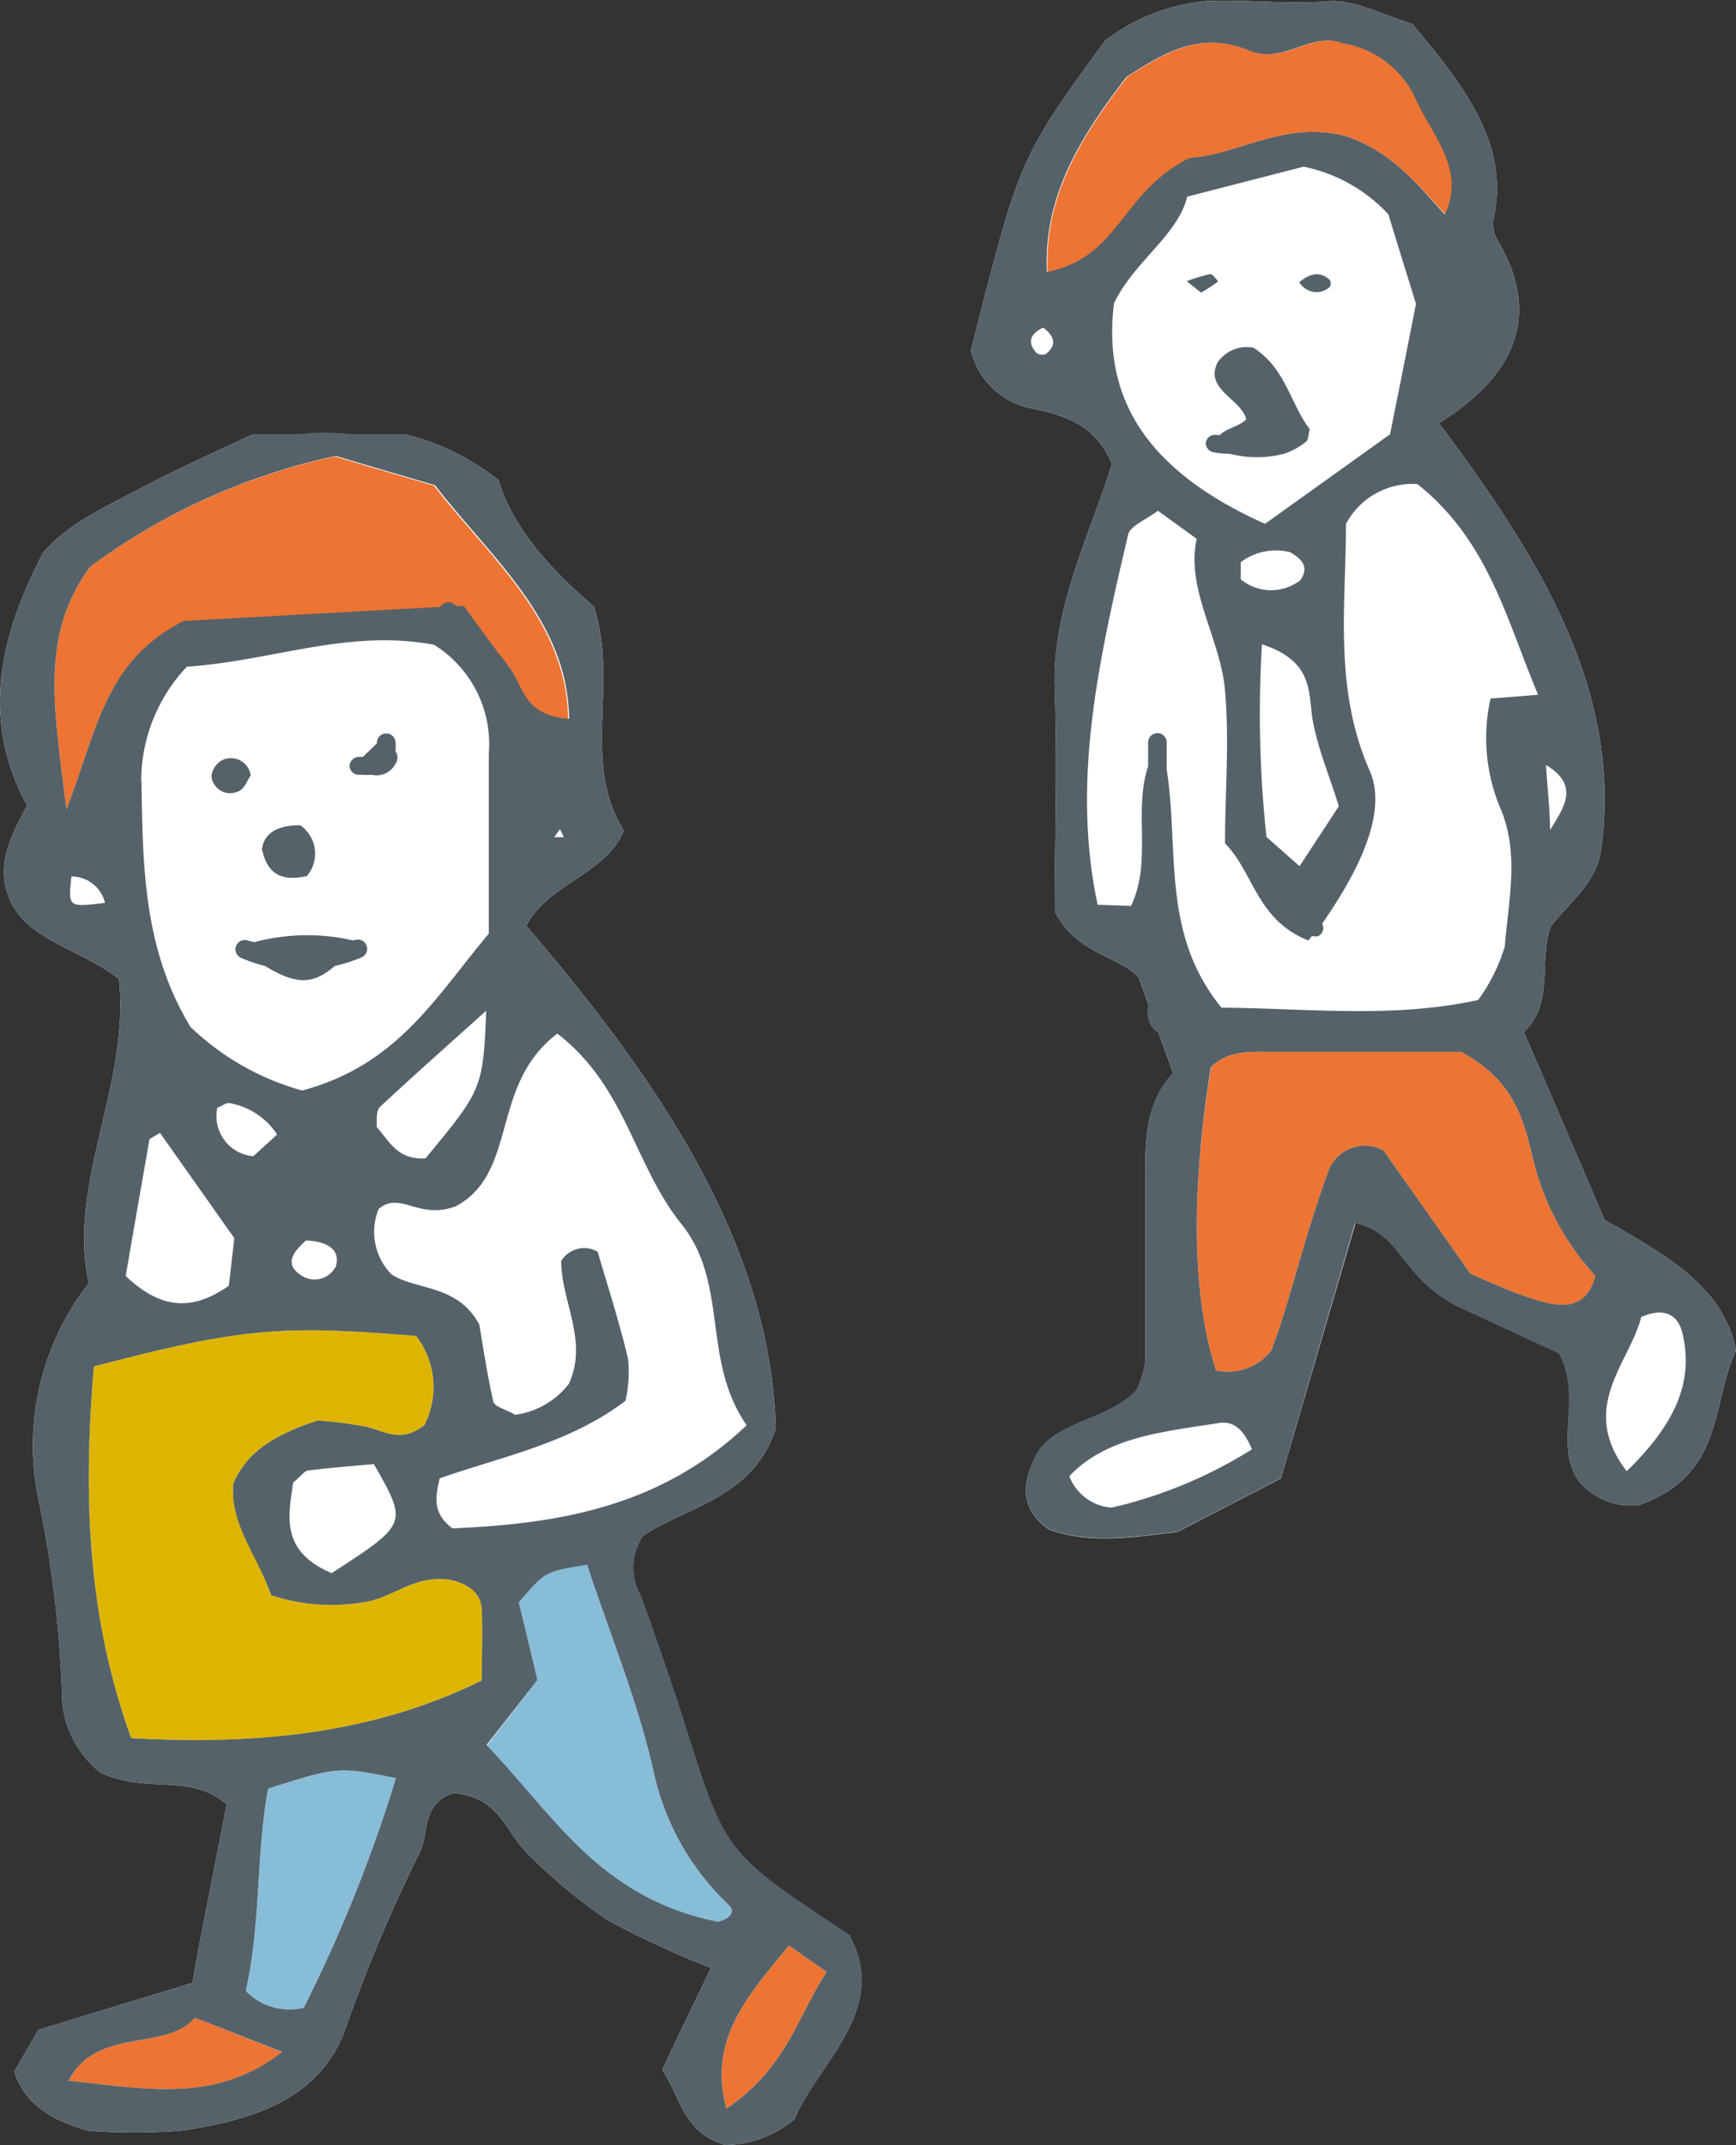
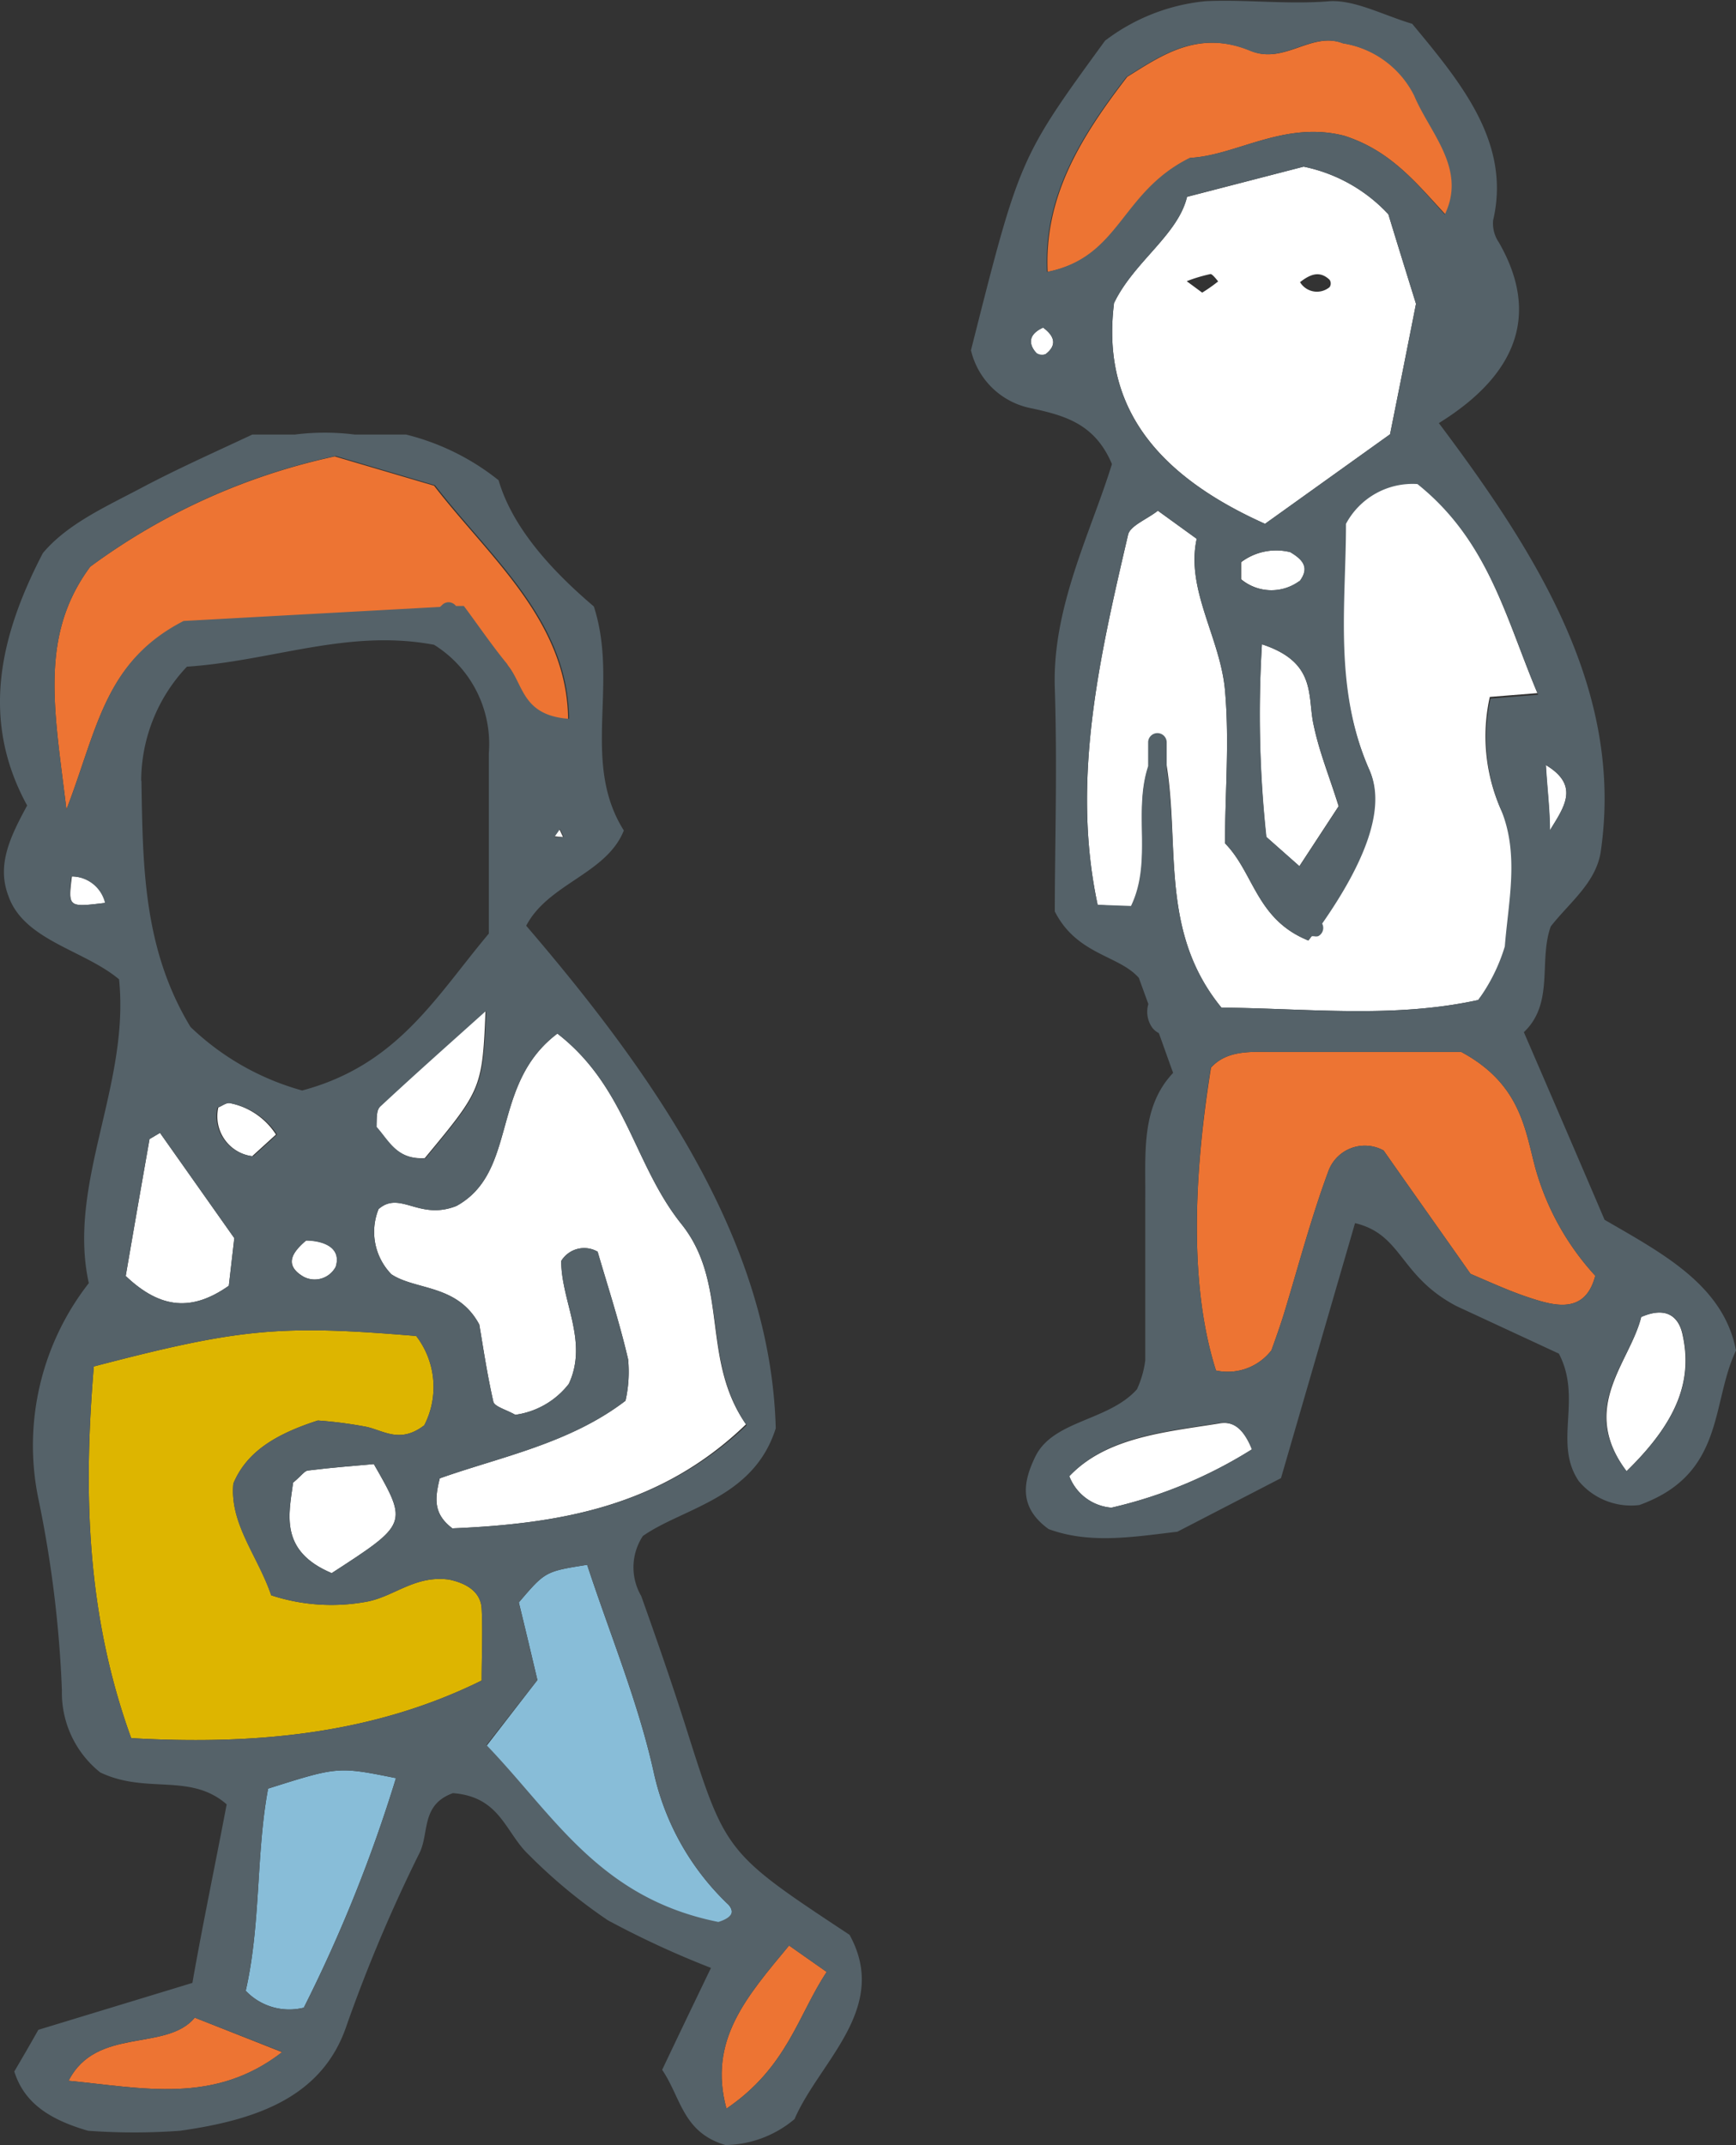
<svg xmlns="http://www.w3.org/2000/svg" viewBox="0 0 72.91 90.09">
  <rect x="0" y="0" width="72.91" height="90.09" fill="#333333" stroke="none" />
  <defs>
    <style>.cls-1{fill:#fff}.cls-3{fill:#ed7433}.cls-5{fill:#556269}</style>
  </defs>
  <g id="レイヤー_2" data-name="レイヤー 2">
    <g id="レイヤー_1-2" data-name="レイヤー 1">
-       <path class="cls-1" d="M.35 37.62C1 39.5 3.52 39.89 5 41.13c.46 4.45-2.19 8.59-1.27 12.76a11.08 11.08 0 00-2.13 9 48.65 48.65 0 011 8.1 4.28 4.28 0 001.61 3.45c1.95.93 3.77 0 5.31 1.34-.46 2.43-1 5-1.44 7.5l-6.47 1.97C1.24 85.91.9 86.49.6 87c.4 1.27 1.4 2 3.1 2.49a26.4 26.4 0 003.86 0c3.27-.46 6-1.44 7-4.43a64.38 64.38 0 013.07-7.26c.4-.84.05-2 1.39-2.49 2 .15 2.2 1.66 3.19 2.59a22.15 22.15 0 003.32 2.75 38.72 38.72 0 004.33 2c-.68 1.41-1.38 2.87-2.05 4.28.8 1.18.86 2.63 2.66 3.16a4.62 4.62 0 002.9-1.09c1-2.38 4-4.61 2.31-7.7-5.21-3.44-5.2-3.44-6.86-8.68-.59-1.86-1.23-3.7-1.89-5.55a2.39 2.39 0 01.07-2.56c1.68-1.18 4.65-1.57 5.58-4.52-.2-7.71-4.93-14.64-10.48-21.11.93-1.78 3.37-2.17 4.1-4-1.81-2.88-.2-6.15-1.26-9.41-1.8-1.53-3.42-3.32-4-5.3a10.1 10.1 0 00-3.89-1.92H10.6C9 19 7.43 19.7 5.94 20.49S2.83 22 1.8 23.23c-1.81 3.48-2.63 7-.66 10.6-.69 1.28-1.29 2.47-.79 3.79zm56.59 13.72c2 .48 1.85 2.21 4.25 3.48l4.31 2c1 1.93-.28 3.79.81 5.39a2.86 2.86 0 002.54 1c3.61-1.3 3-4.27 4.06-6.49-.52-2.74-3.09-4.08-5.52-5.49-1.11-2.6-2.21-5.15-3.39-7.88 1.29-1.22.61-3 1.13-4.44.78-1 1.86-1.8 2.09-3.08 1-6.67-2.53-12.39-6.79-18.06 3.23-2 4.28-4.53 2.52-7.59a1.41 1.41 0 01-.24-.93C63.47 6 61.36 3.47 59.31 1c-1.23-.37-2.39-1-3.45-.95-1.77.15-3.51-.08-5.23 0a8.27 8.27 0 00-4.22 1.66c-3.59 4.93-3.59 4.93-5.63 13a3.23 3.23 0 002.55 2.44c1.42.31 2.66.66 3.37 2.34-.87 2.83-2.51 6-2.4 9.39s0 6.72 0 9.4c.93 1.83 2.69 1.83 3.53 2.79l1.44 4c-1.37 1.45-1.15 3.41-1.17 5.32v6.75a4.11 4.11 0 01-.35 1.22c-1.19 1.33-3.48 1.29-4.25 2.79-.54 1.09-.73 2.16.54 3.08 1.72.63 3.49.34 5.41.11l4.35-2.25z" />
-       <path class="cls-1" d="M7.85 28c3.6-.24 6.76-1.6 10.38-.92a4.91 4.91 0 012.3 4.56v7.57c-2.24 2.67-3.83 5.52-7.84 6.59A11 11 0 018 43.13c-2-3.3-2-6.82-2-10.34A7 7 0 017.85 28zM10 39.76c2.69 1.94 3.37 1.88 5.09-.17-1.58-.52-3.09-.24-5.09.17zm2.64-5.1c-.84 0-1.5.25-1.61 1 .19.85.65 1.4 1.89 1.11a1.45 1.45 0 00-.31-2.11zm-2.09-2.09a.84.84 0 00-1.14-.67.87.87 0 00-.51.7.79.79 0 001.12.64c.23-.09.35-.46.5-.67zm4.39-.46c.67.6 1.32.59 1.73 0 .22-.34.06-.82-.77-.87z" />
      <path d="M11.39 67a8.09 8.09 0 004.06.26c1.13-.23 2-1.11 3.41-.92.71.15 1.34.5 1.37 1.24.05 1 0 1.9 0 3C15.7 72.82 10.77 73.3 5.51 73c-1.91-5.27-2-10.45-1.57-15.61 6.13-1.6 7.81-1.76 13.54-1.28a3.52 3.52 0 01.34 3.75c-1 .77-1.68.24-2.41.07a17.23 17.23 0 00-2.06-.27c-1.8.58-3 1.33-3.55 2.65-.16 1.69 1.05 3.06 1.59 4.69z" fill="#ddb500" />
      <path class="cls-1" d="M31.33 59.82C27.74 63.29 23.47 64 19 64.19c-.79-.6-.75-1.22-.53-2.1 2.49-.89 5.44-1.45 7.8-3.26a5.48 5.48 0 00.11-1.74c-.36-1.55-.86-3.08-1.28-4.52a1.13 1.13 0 00-1.53.39c0 1.7 1.15 3.37.32 5.16a3.43 3.43 0 01-2.25 1.3c-.36-.21-.87-.34-.92-.55-.28-1.24-.46-2.49-.59-3.24-.91-1.7-2.66-1.43-3.69-2.11a2.55 2.55 0 01-.54-2.74c.91-.79 1.69.49 3.27-.13 2.61-1.44 1.4-5.1 4.24-7.24 2.9 2.25 3.2 5.49 5.21 8s.8 5.66 2.71 8.41z" />
      <path class="cls-3" d="M14.06 19.17l4.17 1.23c2.31 3 5.59 5.67 5.63 9.81-2-.16-1.9-1.49-2.55-2.28s-1.21-1.62-1.83-2.45l-11.77.65C4.39 27.79 4.1 30.6 2.79 34c-.49-4.12-1.17-7.27 1-10.2a26.82 26.82 0 0110.27-4.63z" />
      <path d="M30.17 80.76c-5-1-6.9-4.48-9.74-7.43l2.14-2.77c-.28-1.19-.54-2.28-.78-3.26 1.11-1.3 1.11-1.3 2.87-1.58.95 2.9 2.15 5.78 2.8 8.73A10.88 10.88 0 0030.6 80c.28.33.12.59-.43.76zm-17.41 3.56a2.52 2.52 0 01-2.44-.71c.64-2.8.43-5.77.94-8.49 2.94-.93 2.94-.93 5.37-.44a61.4 61.4 0 01-3.87 9.64z" fill="#88bdd8" />
      <path class="cls-1" d="M9.84 52c-.09.77-.16 1.39-.23 2-1.52 1.07-2.85 1-4.33-.41.31-1.82.66-3.81 1-5.75l.44-.26z" />
      <path class="cls-3" d="M11.85 86.19C9 88.4 6 87.69 2.88 87.39c1.17-2.29 4.09-1.2 5.3-2.65z" />
      <path class="cls-1" d="M13.93 66.07c-2.2-.93-1.8-2.46-1.62-3.8.36-.3.48-.5.63-.51.94-.12 1.88-.19 2.76-.27 1.44 2.51 1.42 2.51-1.77 4.58z" />
      <path class="cls-3" d="M33.14 81.71l1.58 1.11c-1.2 1.8-1.65 4-4.21 5.74-.78-2.87.85-4.7 2.63-6.85z" />
-       <path class="cls-1" d="M20.4 42.24c-.14 3.48-.14 3.48-2.56 6.4-1.19.07-1.52-.73-2.05-1.32.05-.3 0-.68.18-.87 1.49-1.39 3-2.75 4.55-4.12zm-8.81 5.41l-1 .91a1.69 1.69 0 01-1.42-2.05c.16-.06.33-.2.48-.18a3 3 0 011.94 1.32zm1.27 4.45c.9 0 1.48.4 1.23 1.13a1 1 0 01-1.34.39c-.84-.49-.47-1.04.11-1.52zM4.43 37.92c-1.57.19-1.57.19-1.41-1.11a1.45 1.45 0 011.41 1.11zm19.06-3.1l.16.34-.4-.04.24-.3zm-2.97 7.51l.32-.35-.44.26zm28.26-11.22c-1.56 2.22-.19 4.72-1.26 7L46.1 38c-1.12-5.24.08-10.4 1.28-15.55.09-.37.79-.64 1.25-1l1.63 1.18c-.47 2.13 1 4.17 1.19 6.38s0 4.16 0 6.41c1.22 1.24 1.31 3.2 3.5 4.08 2.11-2.81 3.33-5.42 2.55-7.19-1.53-3.46-1-7-1-10.38a3.17 3.17 0 013-1.67c3 2.4 3.73 5.68 5.07 8.85l-2 .16a7.61 7.61 0 00.45 4.69c.76 1.87.3 3.82.15 5.72A7.48 7.48 0 0162.08 42c-3.57.78-7.14.35-10.78.32-2.85-3.48-1.54-7.47-2.52-11.21z" />
+       <path class="cls-1" d="M20.4 42.24c-.14 3.48-.14 3.48-2.56 6.4-1.19.07-1.52-.73-2.05-1.32.05-.3 0-.68.18-.87 1.49-1.39 3-2.75 4.55-4.12zm-8.81 5.41l-1 .91a1.69 1.69 0 01-1.42-2.05c.16-.06.33-.2.48-.18a3 3 0 011.94 1.32zm1.27 4.45c.9 0 1.48.4 1.23 1.13a1 1 0 01-1.34.39c-.84-.49-.47-1.04.11-1.52zM4.43 37.92c-1.57.19-1.57.19-1.41-1.11a1.45 1.45 0 011.41 1.11zm19.06-3.1l.16.34-.4-.04.24-.3zm-2.97 7.51l.32-.35-.44.26zm28.26-11.22c-1.56 2.22-.19 4.72-1.26 7L46.1 38c-1.12-5.24.08-10.4 1.28-15.55.09-.37.79-.64 1.25-1l1.63 1.18c-.47 2.13 1 4.17 1.19 6.38s0 4.16 0 6.41c1.22 1.24 1.31 3.2 3.5 4.08 2.11-2.81 3.33-5.42 2.55-7.19-1.53-3.46-1-7-1-10.38a3.17 3.17 0 013-1.67c3 2.4 3.73 5.68 5.07 8.85l-2 .16a7.61 7.61 0 00.45 4.69A7.48 7.48 0 0162.08 42c-3.57.78-7.14.35-10.78.32-2.85-3.48-1.54-7.47-2.52-11.21z" />
      <path class="cls-3" d="M61.37 44.18c2.51 1.35 2.68 3.28 3.12 4.9a11.1 11.1 0 002.51 4.5c-.36 1.39-1.35 1.34-2.32 1.06s-1.76-.64-2.92-1.14c-1.14-1.62-2.41-3.41-3.65-5.18a1.63 1.63 0 00-2.32.87c-.74 2-1.26 4-1.87 6-.19.61-.41 1.21-.52 1.52a2.32 2.32 0 01-2.33.85c-1-3.13-1.06-7.43-.21-12.72.69-.76 1.72-.66 2.69-.66z" />
      <path class="cls-1" d="M53.13 22c-5-2.24-6.84-5.31-6.34-9.28.84-1.73 2.68-2.85 3.06-4.45L54.75 7a6.68 6.68 0 013.56 2c.33 1.09.76 2.47 1.16 3.76-.35 1.78-.69 3.49-1.09 5.48zm1.47-10.15a.83.83 0 001.24.21.27.27 0 000-.31c-.43-.41-.84-.21-1.24.1zm-4.11.44a6.65 6.65 0 00.67-.47s-.24-.32-.32-.31a6.54 6.54 0 00-1 .3z" />
      <path class="cls-3" d="M50 6.63c-2.93 1.45-2.9 4.17-6 4.79-.15-3.17 1.4-5.67 3.34-8.19 1.44-.9 3-2 5.18-1.1 1.43.6 2.56-.83 3.9-.31a4.07 4.07 0 013 2.19c.66 1.58 2.21 3.07 1.29 5-1.23-1.33-2.31-2.69-4.26-3.31-2.51-.64-4.53.83-6.45.93z" />
      <path class="cls-1" d="M56.22 33.86l-1.65 2.52-1.39-1.23a48.32 48.32 0 01-.18-8.09c2.29.75 1.91 2.14 2.16 3.34s.64 2.12 1.06 3.46zm-3.64 27.01a19.13 19.13 0 01-5.9 2.45A2.07 2.07 0 0144.91 62c1.55-1.63 4-1.85 6.26-2.21.64-.13 1.06.21 1.41 1.08zm15.73.92c-2-2.69.14-4.54.62-6.48 1.11-.48 1.57.06 1.72.68.47 2.01-.24 3.75-2.34 5.8zM52.13 24.33v-.72a2.46 2.46 0 012.07-.42c.51.31.82.64.39 1.21a2 2 0 01-2.46-.07zm12.96 10.55c0-.86-.11-1.72-.17-2.75 1.45.87.76 1.78.17 2.75zM43.81 13.76c.46.34.61.72.11 1.11a.43.43 0 01-.38 0c-.39-.46-.31-.87.27-1.11z" />
      <path class="cls-5" d="M35.68 81.26c-5.21-3.44-5.2-3.44-6.86-8.68-.59-1.86-1.23-3.7-1.89-5.55a2.39 2.39 0 01.07-2.52c1.68-1.18 4.65-1.57 5.58-4.52-.2-7.71-4.93-14.64-10.48-21.11.93-1.78 3.37-2.17 4.1-4-1.81-2.88-.2-6.15-1.26-9.41-1.8-1.53-3.42-3.32-4-5.3a10.1 10.1 0 00-3.89-1.92h-2.16a10 10 0 00-2.5 0H10.6C9 19 7.43 19.7 5.94 20.49S2.83 22 1.8 23.23c-1.81 3.48-2.63 7-.66 10.6-.69 1.28-1.29 2.47-.79 3.79C1 39.5 3.52 39.89 5 41.13c.46 4.45-2.19 8.59-1.27 12.76a11.08 11.08 0 00-2.13 9 48.65 48.65 0 011 8.1 4.28 4.28 0 001.61 3.45c1.95.93 3.77 0 5.31 1.34-.46 2.43-1 5-1.44 7.5l-6.47 1.97C1.24 85.91.9 86.49.6 87c.4 1.27 1.4 2 3.1 2.49a26.4 26.4 0 003.86 0c3.27-.46 6-1.44 7-4.43a64.38 64.38 0 013.07-7.26c.4-.84.05-2 1.39-2.49 2 .15 2.2 1.66 3.19 2.59a22.15 22.15 0 003.32 2.75 38.72 38.72 0 004.33 2c-.68 1.41-1.38 2.87-2.05 4.28.8 1.18.86 2.63 2.66 3.16a4.62 4.62 0 002.9-1.09c1.04-2.42 4.01-4.65 2.31-7.74zm-23.83 4.92C9 88.4 6 87.69 2.88 87.39c1.17-2.29 4.12-1.21 5.3-2.65zm.91-1.86a2.52 2.52 0 01-2.44-.71c.64-2.8.43-5.77.94-8.49 2.94-.93 2.94-.93 5.37-.44a61.4 61.4 0 01-3.87 9.64zM5.51 73c-1.91-5.27-2-10.45-1.57-15.61 6.13-1.6 7.81-1.76 13.54-1.28a3.52 3.52 0 01.34 3.75c-1 .77-1.68.24-2.41.07a17.23 17.23 0 00-2.06-.27c-1.8.58-3 1.33-3.55 2.65-.16 1.69 1 3 1.59 4.69a8.09 8.09 0 004.06.26c1.13-.23 2-1.11 3.41-.92.71.15 1.34.5 1.37 1.24.05 1 0 1.9 0 3C15.7 72.82 10.77 73.3 5.51 73zm15.8-45.1c-.65-.79-1.21-1.62-1.83-2.45h-.33a.41.41 0 00-.24-.15.38.38 0 00-.31.08l-.12.11-10.77.59C4.39 27.79 4.1 30.6 2.79 34c-.49-4.12-1.17-7.27 1-10.2a26.82 26.82 0 0110.31-4.65l4.17 1.23c2.31 3 5.59 5.67 5.63 9.81-2-.14-1.9-1.47-2.59-2.26zm-7.38 38.17c-2.2-.93-1.8-2.46-1.62-3.8.36-.3.48-.5.63-.51.94-.12 1.88-.19 2.76-.27 1.44 2.51 1.42 2.51-1.77 4.58zm-8-33.28A7 7 0 017.85 28c3.6-.24 6.76-1.6 10.38-.92a4.91 4.91 0 012.3 4.56v7.57c-2.24 2.67-3.83 5.52-7.84 6.59A11 11 0 018 43.13c-2-3.3-2-6.82-2.06-10.34zm8.15 20.44a1 1 0 01-1.34.39c-.84-.49-.47-1 .11-1.52.91.03 1.49.4 1.24 1.13zM16 46.45c1.45-1.35 2.94-2.67 4.42-4-.13 3.27-.18 3.34-2.55 6.2-1.19.07-1.52-.73-2.05-1.32.02-.33-.05-.69.18-.88zm-6.84.06c.16-.06.33-.2.48-.18a3 3 0 012 1.32l-1 .91a1.69 1.69 0 01-1.51-2.05zM9.61 54c-1.52 1.07-2.85 1-4.33-.41.31-1.82.66-3.81 1-5.75l.44-.26L9.84 52c-.09.79-.16 1.41-.23 2zM19 64.19c-.79-.6-.75-1.22-.53-2.1 2.49-.89 5.44-1.45 7.8-3.26a5.48 5.48 0 00.11-1.74c-.36-1.55-.86-3.08-1.28-4.52a1.13 1.13 0 00-1.53.39c0 1.7 1.15 3.37.32 5.16a3.43 3.43 0 01-2.25 1.3c-.36-.21-.87-.34-.92-.55-.28-1.24-.46-2.49-.59-3.24-.91-1.7-2.66-1.43-3.69-2.11a2.55 2.55 0 01-.54-2.74c.91-.79 1.69.49 3.27-.13 2.61-1.44 1.4-5.1 4.24-7.24 2.9 2.25 3.2 5.49 5.21 8s.83 5.7 2.74 8.45C27.74 63.29 23.47 64 19 64.19zm4.52-29.37l.16.34h-.4zM3 36.81a1.45 1.45 0 011.41 1.11c-1.55.19-1.55.19-1.41-1.11zm19.57 33.75c-.28-1.19-.54-2.28-.78-3.26 1.11-1.3 1.11-1.3 2.87-1.58.95 2.9 2.15 5.78 2.8 8.73A10.88 10.88 0 0030.6 80c.28.29.12.55-.43.72-5-1-6.9-4.48-9.74-7.43zm10.57 11.15l1.58 1.11c-1.2 1.8-1.65 4-4.21 5.74-.78-2.87.85-4.7 2.63-6.85zm33.17-19.5a2.86 2.86 0 002.54 1c3.61-1.3 3-4.27 4.06-6.49-.52-2.74-3.09-4.08-5.52-5.49-1.11-2.6-2.21-5.15-3.39-7.88 1.29-1.22.61-3 1.13-4.44.78-1 1.86-1.8 2.09-3.08 1-6.67-2.53-12.39-6.79-18.06 3.23-2 4.28-4.53 2.52-7.59a1.41 1.41 0 01-.24-.93C63.47 6 61.36 3.47 59.31 1c-1.23-.37-2.39-1-3.45-.95-1.77.15-3.51-.08-5.23 0a8.27 8.27 0 00-4.22 1.66c-3.59 4.93-3.59 4.93-5.63 13a3.23 3.23 0 002.55 2.44c1.42.31 2.66.66 3.37 2.34-.87 2.83-2.51 6-2.4 9.39s0 6.72 0 9.4c.93 1.83 2.69 1.83 3.53 2.79l.4 1.1a1.15 1.15 0 00.17 1 .84.84 0 00.27.22c.19.52.38 1.07.6 1.67-1.37 1.45-1.15 3.41-1.17 5.32v6.75a4.11 4.11 0 01-.35 1.22c-1.19 1.33-3.48 1.29-4.25 2.79-.54 1.09-.73 2.16.54 3.08 1.72.63 3.49.34 5.41.11l4.35-2.25 3.11-10.71c2 .48 1.85 2.21 4.25 3.48l4.31 2c1 1.9-.25 3.76.84 5.36zm-15.14-2.44c.64-.11 1.06.26 1.41 1.1a19.13 19.13 0 01-5.9 2.45A2.07 2.07 0 0144.91 62c1.55-1.65 3.95-1.87 6.26-2.23zm-.1-2.21c-1-3.13-1.06-7.43-.22-12.72.7-.76 1.73-.66 2.7-.66h7.82c2.51 1.35 2.68 3.28 3.12 4.9a11.1 11.1 0 002.51 4.5c-.36 1.39-1.35 1.34-2.32 1.06s-1.76-.64-2.92-1.14c-1.14-1.62-2.41-3.41-3.65-5.18a1.63 1.63 0 00-2.32.87c-.74 2-1.26 4-1.87 6-.19.61-.41 1.21-.52 1.52a2.32 2.32 0 01-2.33.85zM49 32.32v-1.14a.39.39 0 00-.78 0v1c-.63 1.92.18 4-.72 5.87L46.1 38c-1.12-5.24.08-10.4 1.28-15.55.09-.37.79-.64 1.25-1l1.63 1.18c-.47 2.13 1 4.17 1.19 6.38s0 4.16 0 6.41c1.22 1.24 1.31 3.2 3.5 4.08l.14-.18h.09a.41.41 0 00.18 0 .39.39 0 00.17-.53c1.75-2.51 2.7-4.81 2-6.41-1.53-3.46-1-7-1-10.38a3.17 3.17 0 013-1.67c3 2.4 3.73 5.68 5.07 8.85l-2 .16a7.61 7.61 0 00.45 4.69c.76 1.87.3 3.82.15 5.72A7.48 7.48 0 0162.08 42c-3.57.78-7.14.35-10.78.32-2.54-3.11-1.77-6.62-2.3-10zm5.57-7.92a2 2 0 01-2.46-.07v-.72a2.46 2.46 0 012.07-.42c.53.31.82.64.41 1.21zM53 27.06c2.29.75 1.91 2.14 2.16 3.34s.65 2.12 1.07 3.46l-1.65 2.52-1.39-1.23a48.32 48.32 0 01-.19-8.09zm-6.2-14.35c.84-1.73 2.68-2.85 3.06-4.45L54.75 7a6.68 6.68 0 013.56 2c.33 1.09.76 2.47 1.16 3.76-.35 1.78-.69 3.49-1.09 5.48L53.13 22c-5.03-2.25-6.84-5.32-6.34-9.29zm18.3 22.17c0-.86-.11-1.72-.17-2.75 1.44.87.75 1.78.16 2.75zm3.84 20.43c1.11-.48 1.57.06 1.72.68.47 2-.24 3.75-2.34 5.8-2.06-2.69.13-4.54.61-6.48zm-25.4-40.48c-.39-.42-.31-.79.27-1.07.46.34.61.72.11 1.11a.43.43 0 01-.38-.04zM56.45 5.7c-2.51-.64-4.53.83-6.48.93-2.93 1.45-2.9 4.17-6 4.79-.15-3.17 1.4-5.67 3.34-8.19 1.44-.9 3-2 5.18-1.1 1.43.6 2.56-.83 3.9-.31a4.07 4.07 0 013 2.19c.66 1.58 2.22 3.07 1.29 5-1.2-1.33-2.28-2.69-4.23-3.31z" />
-       <path class="cls-5" d="M12.89 36.79a1.45 1.45 0 00-.28-2.13c-.84 0-1.5.25-1.61 1 .19.87.65 1.42 1.89 1.13zM10 33.24c.26-.09.38-.46.53-.67a.84.84 0 00-1.14-.67.87.87 0 00-.51.7.79.79 0 001.12.64zm42.34-15.63c-.26.29-.83.37-1.1.66h-.14a.39.39 0 00-.46.32.4.4 0 00.36.41 3.85 3.85 0 00.66.06 4.55 4.55 0 002.26 0 2.82 2.82 0 00.93-.51c.11-.08.09-.28.16-.52-.83-1.09-1-2.55-2.37-3.43a1.5 1.5 0 00-1.49.6c-.61 1.14.99 1.56 1.19 2.41zm3.5-5.55a.27.27 0 000-.31c-.46-.41-.88-.21-1.27.1a.83.83 0 001.27.21zm-4.68-.24s-.24-.32-.32-.31a6.54 6.54 0 00-1 .3l.6.48a6.65 6.65 0 00.72-.47zM10.44 39.51a.4.4 0 00-.52.21.39.39 0 00.21.51 6.11 6.11 0 001 .34c1.31.79 2 .8 2.93 0a6.63 6.63 0 001.12-.36.39.39 0 00-.3-.72h-.08a8.62 8.62 0 00-4.12.08zm4.62-6.97h.17a2.25 2.25 0 00.38 0 .9.9 0 001-.46.47.47 0 000-.53 1.56 1.56 0 000-.38.39.39 0 00-.78.05l-.59.57h-.14a.4.4 0 00-.42.37.39.39 0 00.38.38z" />
    </g>
  </g>
</svg>